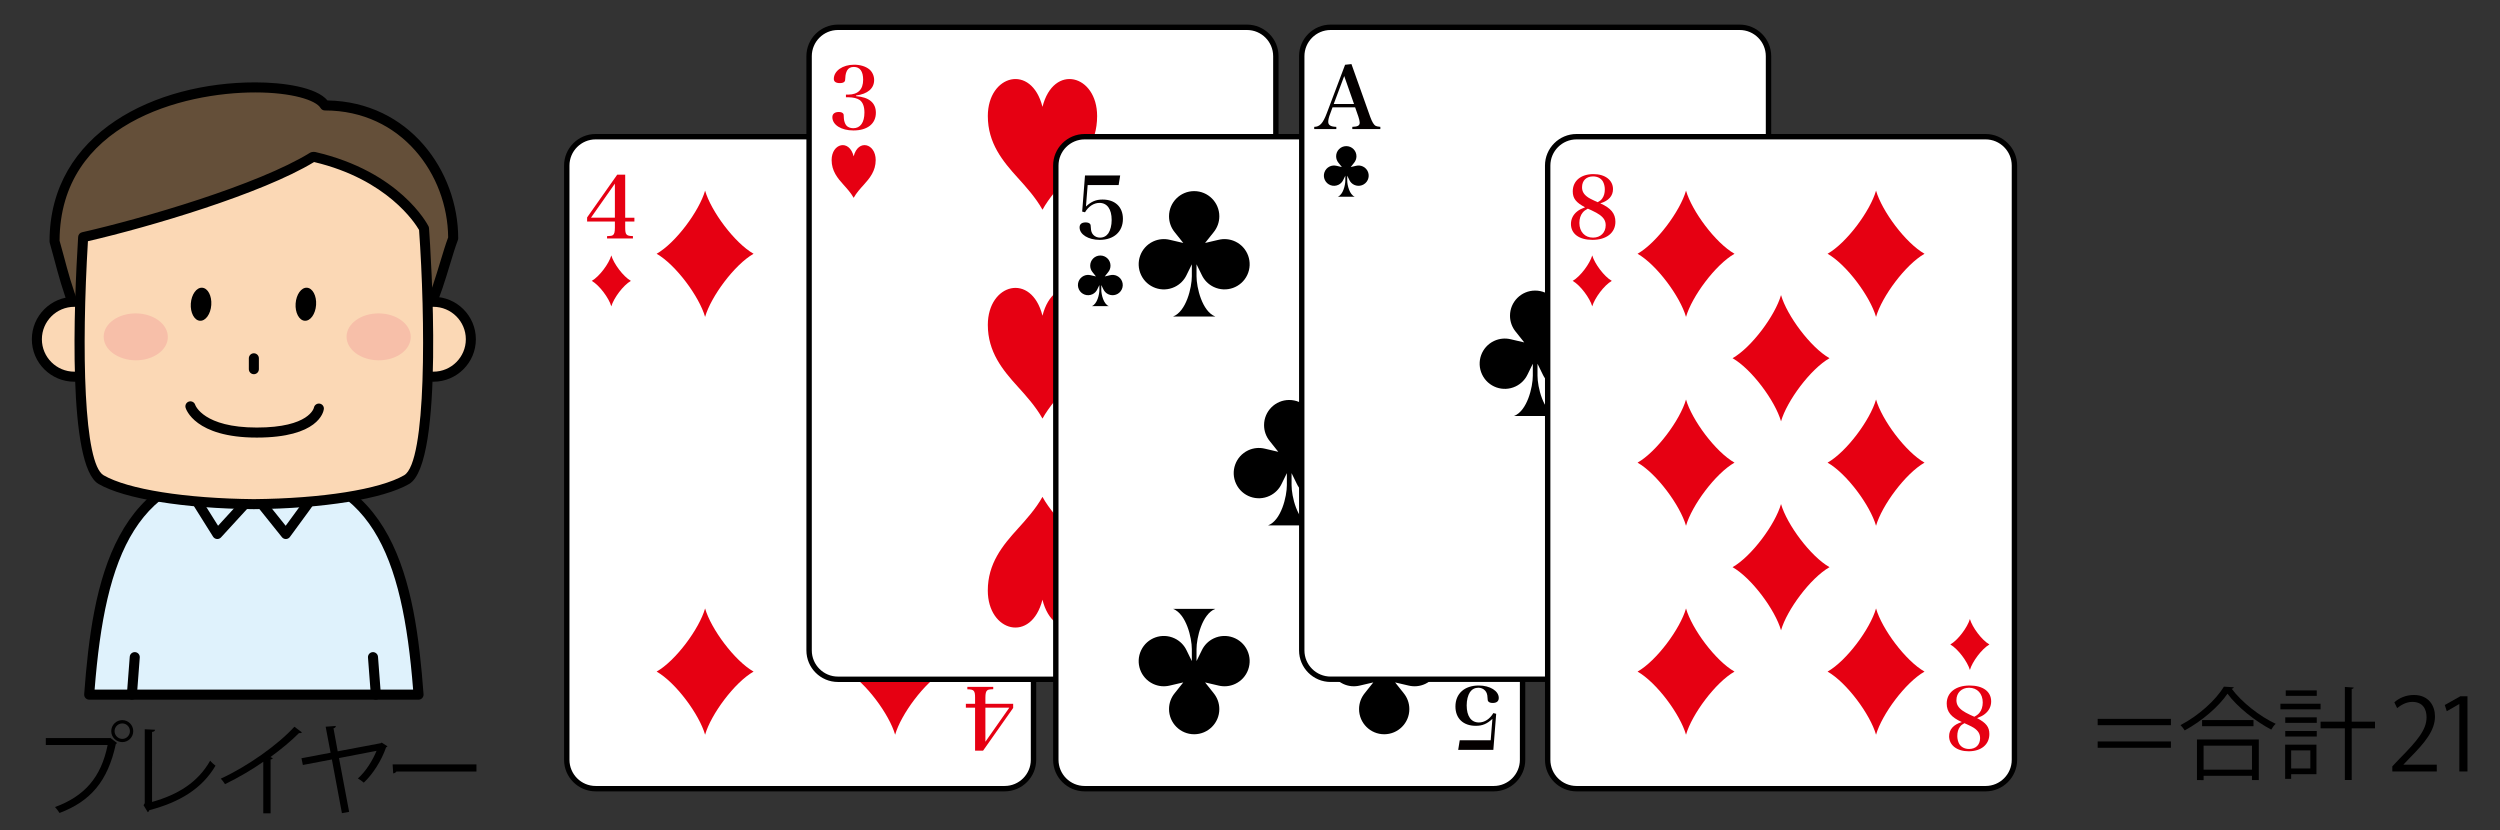
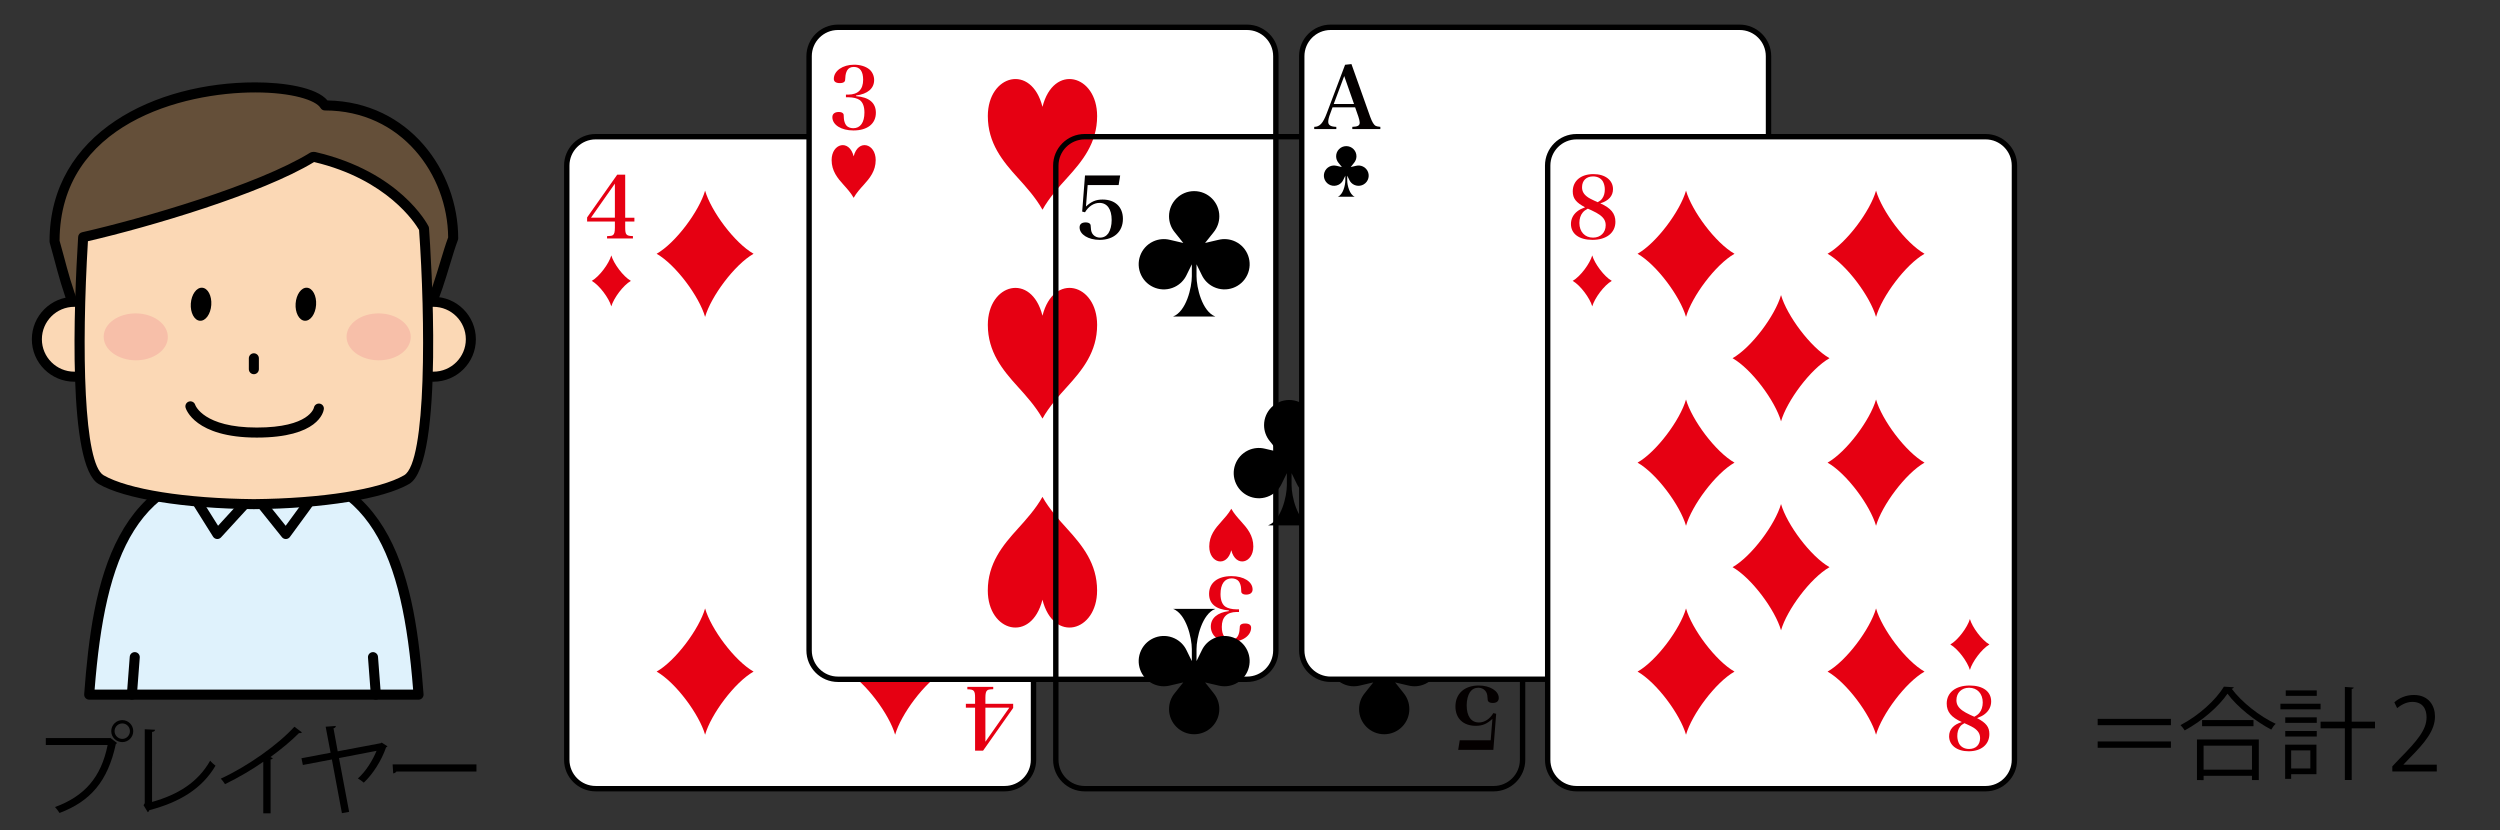
<svg xmlns="http://www.w3.org/2000/svg" version="1.1" id="レイヤー_1" x="0px" y="0px" width="298.667px" height="99.215px" viewBox="0 0 298.667 99.215" enable-background="new 0 0 298.667 99.215" xml:space="preserve">
  <rect x="0" y="0" width="298.667" height="99.215" fill="#333333" stroke="none" />
  <g>
    <g>
      <g>
        <path fill="#DFF2FC" d="M10.655,82.987h39.348c-1.124-15.076-4.239-27.213-19.673-27.213S11.779,67.911,10.655,82.987z" />
        <path d="M50.002,83.587H10.655c-0.167,0-0.325-0.07-0.439-0.191c-0.113-0.123-0.171-0.287-0.159-0.453     c1.002-13.436,3.477-27.768,20.273-27.768c16.795,0,19.27,14.332,20.271,27.768c0.012,0.166-0.046,0.33-0.159,0.453     C50.328,83.517,50.169,83.587,50.002,83.587z M11.303,82.386h38.051c-1.273-16.078-4.981-26.012-19.024-26.012     C16.285,56.374,12.577,66.308,11.303,82.386z" />
      </g>
      <g>
        <g>
          <g>
-             <path fill="#DFF2FC" d="M38.557,57.634c-0.402,0.75-4.409,6.164-4.409,6.164l-3.82-4.766l-4.365,4.766L22.1,57.634l8.063-2.549       L38.557,57.634z" />
            <path d="M34.148,64.397c-0.182,0-0.354-0.082-0.468-0.225l-3.382-4.219l-3.894,4.248c-0.126,0.139-0.311,0.212-0.496,0.193       c-0.187-0.018-0.354-0.121-0.454-0.279l-3.863-6.164c-0.099-0.158-0.118-0.352-0.055-0.526       c0.064-0.174,0.205-0.309,0.383-0.364l8.063-2.549c0.113-0.037,0.237-0.036,0.354-0.002l8.396,2.549       c0.172,0.052,0.311,0.178,0.38,0.345c0.069,0.166,0.06,0.354-0.025,0.513c-0.412,0.767-4.043,5.68-4.456,6.237       c-0.111,0.149-0.284,0.239-0.471,0.243C34.156,64.397,34.152,64.397,34.148,64.397z M30.328,58.433c0.007,0,0.014,0,0.02,0       c0.176,0.006,0.34,0.088,0.449,0.225l3.332,4.156c1.229-1.668,2.758-3.768,3.492-4.838l-7.455-2.262l-7.146,2.258l3.032,4.839       l3.833-4.184C30,58.503,30.16,58.433,30.328,58.433z" />
          </g>
        </g>
      </g>
      <g>
        <path d="M15.757,83.587c-0.015,0-0.03-0.001-0.046-0.002c-0.33-0.025-0.577-0.313-0.553-0.644L15.5,78.46     c0.024-0.329,0.314-0.578,0.644-0.552c0.33,0.024,0.578,0.312,0.553,0.644l-0.341,4.48     C16.332,83.347,16.068,83.587,15.757,83.587z" />
        <path d="M44.9,83.587c-0.311,0-0.574-0.24-0.598-0.555l-0.34-4.48c-0.025-0.332,0.223-0.619,0.553-0.644     c0.322-0.024,0.618,0.223,0.644,0.552l0.34,4.481c0.024,0.331-0.223,0.618-0.553,0.644C44.93,83.586,44.915,83.587,44.9,83.587z" />
      </g>
      <g>
        <path fill="#644F39" d="M6.516,28.841c1.967,6.685,3.795,20.87,23.812,20.87c20.016,0,21.447-15.018,23.812-21.24     c0-7.629-5.536-15.874-15.328-15.874C36.328,8.375,6.516,8.729,6.516,28.841z" />
        <path d="M30.328,50.311c-18.706,0-21.932-12.131-23.859-19.379c-0.184-0.689-0.355-1.335-0.527-1.922     c-0.017-0.056-0.024-0.112-0.024-0.169c0-13.054,12.739-19,24.576-19c3.374,0,7.304,0.574,8.628,2.158     c9.783,0.172,15.618,8.458,15.618,16.472c0,0.072-0.013,0.145-0.039,0.213c-0.311,0.817-0.615,1.823-0.938,2.89     C51.644,38.581,48.098,50.311,30.328,50.311z M7.116,28.755c0.168,0.574,0.335,1.201,0.513,1.868     c1.838,6.915,4.916,18.487,22.699,18.487c16.88,0,20.133-10.763,22.286-17.885c0.315-1.042,0.614-2.028,0.925-2.863     c-0.053-7.474-5.554-15.166-14.728-15.166c-0.213,0-0.409-0.111-0.518-0.296c-0.543-0.923-3.397-1.858-7.801-1.858     C21.828,11.042,7.175,14.774,7.116,28.755z" />
      </g>
      <g>
        <g>
          <path fill="#FBD8B5" d="M13.355,40.531c0,2.473-2.004,4.472-4.476,4.472c-2.47,0-4.475-1.999-4.475-4.472      s2.005-4.477,4.475-4.477C11.351,36.055,13.355,38.059,13.355,40.531z" />
          <path d="M8.879,45.604c-2.798,0-5.075-2.275-5.075-5.072c0-2.8,2.277-5.076,5.075-5.076c2.799,0,5.075,2.276,5.075,5.076      C13.955,43.328,11.678,45.604,8.879,45.604z M8.879,36.654c-2.136,0-3.875,1.739-3.875,3.877c0,2.135,1.739,3.872,3.875,3.872      c2.137,0,3.876-1.737,3.876-3.872C12.755,38.394,11.016,36.654,8.879,36.654z" />
        </g>
        <g>
          <path fill="#FBD8B5" d="M56.251,40.531c0,2.473-2.003,4.472-4.477,4.472c-2.47,0-4.476-1.999-4.476-4.472      s2.006-4.477,4.476-4.477C54.249,36.055,56.251,38.059,56.251,40.531z" />
          <path d="M51.775,45.604c-2.799,0-5.075-2.275-5.075-5.072c0-2.8,2.276-5.076,5.075-5.076s5.076,2.276,5.076,5.076      C56.851,43.328,54.574,45.604,51.775,45.604z M51.775,36.654c-2.137,0-3.875,1.739-3.875,3.877c0,2.135,1.738,3.872,3.875,3.872      s3.877-1.737,3.877-3.872C55.652,38.394,53.912,36.654,51.775,36.654z" />
        </g>
      </g>
      <g>
        <g>
          <path fill="#FBD8B5" d="M50.654,27.299c0,0-3.173-6.251-13.132-8.558l-0.17,0.018c-5.985,3.697-19.452,7.769-27.418,9.574      c-0.313,5.035-1.454,26.888,2.146,28.968c3.007,1.737,9.997,2.853,18.247,2.93c8.25-0.077,15.24-1.192,18.248-2.93      C52.648,54.948,50.654,27.299,50.654,27.299z" />
          <path d="M30.328,60.83c-0.002,0-0.004,0-0.006,0c-8.359-0.078-15.464-1.231-18.542-3.01c-3.728-2.153-2.951-21.365-2.444-29.524      c0.017-0.267,0.206-0.49,0.467-0.549c7.242-1.641,21.04-5.672,27.234-9.498c0.077-0.048,0.164-0.077,0.254-0.087l0.17-0.018      c0.066-0.007,0.132-0.002,0.197,0.013c10.115,2.342,13.396,8.604,13.531,8.869c0.036,0.071,0.058,0.149,0.063,0.229      c0.206,2.869,1.897,28.096-2.377,30.565c-3.077,1.778-10.183,2.932-18.542,3.01C30.332,60.83,30.33,60.83,30.328,60.83z       M10.505,28.817C9.723,41.822,9.999,55.405,12.38,56.781c2.908,1.681,9.785,2.771,17.947,2.85      c8.162-0.078,15.039-1.169,17.947-2.85c2.719-1.57,2.543-18.751,1.79-29.308c-0.452-0.783-3.78-6.041-12.542-8.115      C31.265,23.157,17.873,27.112,10.505,28.817z" />
        </g>
      </g>
      <path d="M30.676,52.277c-7.4,0-8.463-3.422-8.505-3.567c-0.091-0.319,0.094-0.65,0.412-0.742c0.319-0.086,0.646,0.091,0.739,0.403    c0.024,0.068,1.006,2.706,7.354,2.706c6.296,0,6.821-2.349,6.825-2.373c0.063-0.319,0.363-0.533,0.688-0.486    c0.319,0.052,0.542,0.34,0.499,0.662C38.643,49.228,38.024,52.277,30.676,52.277z" />
      <g>
        <path d="M25.241,36.431c-0.074,1.09-0.682,1.938-1.358,1.89c-0.672-0.047-1.161-0.966-1.088-2.058     c0.077-1.088,0.686-1.937,1.359-1.89C24.831,34.42,25.319,35.344,25.241,36.431z" />
        <path d="M37.762,36.431c-0.073,1.09-0.685,1.938-1.357,1.89c-0.672-0.047-1.164-0.966-1.088-2.058     c0.075-1.088,0.683-1.937,1.357-1.89C37.352,34.42,37.839,35.344,37.762,36.431z" />
      </g>
      <path fill="#F7BFA9" d="M20.051,40.274c-0.006,1.549-1.735,2.789-3.854,2.772c-2.116-0.019-3.821-1.289-3.812-2.829    c0.012-1.555,1.737-2.791,3.855-2.777C18.363,37.455,20.067,38.723,20.051,40.274z" />
      <path fill="#F7BFA9" d="M49.069,40.274c-0.009,1.549-1.74,2.789-3.854,2.772c-2.117-0.019-3.822-1.289-3.812-2.829    c0.012-1.555,1.737-2.791,3.854-2.777C47.378,37.455,49.083,38.723,49.069,40.274z" />
      <path d="M30.328,44.705c-0.331,0-0.6-0.269-0.6-0.6v-1.3c0-0.33,0.269-0.6,0.6-0.6s0.6,0.27,0.6,0.6v1.3    C30.927,44.437,30.659,44.705,30.328,44.705z" />
    </g>
    <g>
      <g>
        <path fill="#FFFFFF" d="M67.709,19.779c0-1.904,1.544-3.448,3.447-3.448h48.866c1.904,0,3.447,1.544,3.447,3.448v70.991     c0,1.904-1.543,3.449-3.447,3.449H71.157c-1.903,0-3.447-1.545-3.447-3.449V19.779z" />
        <path d="M120.023,94.542H71.157c-2.079,0-3.77-1.692-3.77-3.771V19.779c0-2.079,1.69-3.771,3.77-3.771h48.866     c2.079,0,3.77,1.691,3.77,3.771v70.991C123.792,92.85,122.102,94.542,120.023,94.542z M71.157,16.653     c-1.724,0-3.125,1.402-3.125,3.126v70.991c0,1.725,1.401,3.127,3.125,3.127h48.866c1.724,0,3.125-1.402,3.125-3.127V19.779     c0-1.724-1.401-3.126-3.125-3.126H71.157z" />
      </g>
      <g>
        <path fill="#E60012" d="M74.69,27.197c0,0.853,0.134,0.996,0.925,1.007v0.287h-3.092v-0.277c0.482-0.021,0.596-0.041,0.72-0.144     c0.153-0.112,0.216-0.38,0.216-0.873v-0.729H70.14v-0.492l3.595-5.106h0.955v5.138h1.1v0.461h-1.1V27.197z M73.458,21.938     l-2.856,4.068h2.856V21.938z" />
      </g>
      <g>
        <path fill="#E60012" d="M116.49,83.353c0-0.852-0.134-0.996-0.925-1.006V82.06h3.093v0.277c-0.483,0.02-0.596,0.041-0.72,0.143     c-0.153,0.113-0.216,0.381-0.216,0.873v0.73h3.318v0.493l-3.595,5.104h-0.956v-5.135h-1.1v-0.463h1.1V83.353z M117.722,88.613     l2.855-4.067h-2.855V88.613z" />
      </g>
      <path fill="#E60012" d="M78.446,30.317c2.282-1.301,5.093-5.112,5.79-7.542c0.697,2.43,3.51,6.241,5.791,7.542    c-2.281,1.303-5.094,5.112-5.791,7.543C83.539,35.43,80.728,31.62,78.446,30.317z" />
-       <path fill="#E60012" d="M101.147,30.317c2.282-1.301,5.095-5.112,5.792-7.542c0.695,2.43,3.51,6.241,5.79,7.542    c-2.28,1.303-5.095,5.112-5.79,7.543C106.242,35.43,103.429,31.62,101.147,30.317z" />
+       <path fill="#E60012" d="M101.147,30.317c2.282-1.301,5.095-5.112,5.792-7.542c0.695,2.43,3.51,6.241,5.79,7.542    c-2.28,1.303-5.095,5.112-5.79,7.543C106.242,35.43,103.429,31.62,101.147,30.317" />
      <path fill="#E60012" d="M78.446,80.233c2.282,1.301,5.093,5.111,5.79,7.542c0.697-2.431,3.51-6.241,5.791-7.542    c-2.281-1.303-5.094-5.113-5.791-7.543C83.539,75.12,80.728,78.931,78.446,80.233z" />
      <path fill="#E60012" d="M101.147,80.233c2.282,1.301,5.095,5.111,5.792,7.542c0.695-2.431,3.51-6.241,5.79-7.542    c-2.28-1.303-5.095-5.113-5.79-7.543C106.242,75.12,103.429,78.931,101.147,80.233z" />
      <path fill="#E60012" d="M70.697,33.556c0.92-0.525,2.055-2.062,2.335-3.043c0.281,0.981,1.417,2.518,2.337,3.043    c-0.92,0.525-2.056,2.063-2.337,3.043C72.751,35.618,71.617,34.081,70.697,33.556z" />
      <path fill="#E60012" d="M120.484,76.994c-0.921,0.526-2.055,2.063-2.336,3.044c-0.28-0.981-1.416-2.518-2.336-3.044    c0.92-0.524,2.056-2.063,2.336-3.042C118.429,74.932,119.563,76.47,120.484,76.994z" />
    </g>
    <g>
      <path d="M5.472,88.177h7.627l0.072-0.035l0.815,0.624c-0.036,0.047-0.071,0.082-0.145,0.108c-0.971,4.509-3.058,6.858-6.728,8.25    c-0.132-0.217-0.372-0.527-0.54-0.709c3.49-1.283,5.505-3.513,6.285-7.409H5.472V88.177z M14.61,86.029    c0.72,0,1.308,0.589,1.308,1.321c0,0.718-0.588,1.307-1.308,1.307c-0.731,0-1.319-0.589-1.319-1.307    C13.291,86.595,13.903,86.029,14.61,86.029z M15.522,87.351c0-0.516-0.408-0.926-0.912-0.926c-0.503,0-0.923,0.41-0.923,0.926    c0,0.504,0.42,0.923,0.923,0.923C15.138,88.273,15.522,87.828,15.522,87.351z" />
      <path d="M18.166,95.806c3.046-0.853,5.469-2.314,6.943-4.931c0.156,0.205,0.456,0.457,0.637,0.601    c-1.62,2.757-4.295,4.365-7.904,5.312c-0.023,0.097-0.096,0.205-0.192,0.24l-0.503-0.838l0.144-0.229v-8.839l1.235,0.059    c-0.012,0.132-0.12,0.24-0.359,0.264V95.806z" />
      <path d="M36.07,87.494c-0.048,0.059-0.12,0.094-0.228,0.094c-0.036,0-0.071,0-0.12-0.012c-0.924,0.938-2.254,2.027-3.418,2.868    c0.096,0.035,0.24,0.108,0.287,0.132c-0.023,0.07-0.131,0.144-0.264,0.155v6.439h-0.875v-6.164    c-1.271,0.899-2.927,1.872-4.569,2.675c-0.12-0.19-0.336-0.492-0.504-0.659c3.274-1.512,6.86-4.078,8.791-6.202L36.07,87.494z" />
      <path d="M46.291,89.161c-0.023,0.059-0.096,0.097-0.167,0.12c-0.54,1.57-1.56,3.179-2.663,4.222    c-0.18-0.17-0.504-0.384-0.707-0.504c0.947-0.829,1.774-2.171,2.23-3.299l-4.485,0.864l1.211,6.428l-0.863,0.155l-1.199-6.416    l-3.466,0.659l-0.168-0.803l3.479-0.659l-0.589-3.108l1.212-0.094c0.012,0.132-0.084,0.229-0.275,0.287l0.503,2.745l5.146-0.97    l0.108-0.073L46.291,89.161z" />
      <path d="M46.904,91.32h10.015v0.85H47.36c-0.072,0.12-0.228,0.205-0.384,0.229L46.904,91.32z" />
    </g>
    <g>
      <path d="M250.601,85.88h8.754v0.756h-8.754V85.88z M250.601,89.334v-0.756h8.754v0.756H250.601z" />
      <path d="M266.866,82.104c-0.037,0.105-0.119,0.155-0.252,0.179c1.188,1.608,3.369,3.311,5.254,4.187    c-0.193,0.179-0.396,0.454-0.529,0.694c-1.906-0.996-4.076-2.722-5.229-4.292c-0.996,1.485-3.01,3.249-5.109,4.389    c-0.107-0.179-0.336-0.469-0.504-0.636c2.135-1.104,4.223-2.985,5.182-4.594L266.866,82.104z M262.464,93.195v-4.857h7.389v4.857    h-0.816V92.68h-5.779v0.516H262.464z M263.075,86.023h6.141v0.732h-6.141V86.023z M269.036,89.082h-5.779v2.868h5.779V89.082z" />
      <path d="M277.231,84.069v0.671h-4.797v-0.671H277.231z M276.739,88.962v3.527h-3.021v0.563h-0.719v-4.09H276.739z M273.011,86.36    v-0.659h3.766v0.659H273.011z M273.011,87.992V87.33h3.766v0.662H273.011z M276.776,82.476v0.659h-3.705v-0.659H276.776z     M276.009,89.647h-2.291v2.156h2.291V89.647z M283.733,86.217v0.791h-2.783v6.176h-0.816v-6.176h-2.902v-0.791h2.902v-4.151    l1.057,0.073c-0.012,0.085-0.072,0.144-0.24,0.167v3.911H283.733z" />
      <path d="M291.116,92.164h-5.313v-0.612l0.875-0.923c2.135-2.159,3.215-3.466,3.215-4.928c0-0.961-0.42-1.849-1.715-1.849    c-0.721,0-1.367,0.396-1.801,0.744l-0.334-0.694c0.551-0.492,1.367-0.876,2.326-0.876c1.811,0,2.531,1.318,2.531,2.555    c0,1.69-1.188,3.129-3.047,5.001l-0.709,0.744v0.023h3.971V92.164z" />
-       <path d="M293.808,92.164v-8.048h-0.023l-1.477,0.853l-0.24-0.744l1.859-1.043h0.854v8.982H293.808z" />
    </g>
    <g>
      <g>
        <path fill="#FFFFFF" d="M96.661,6.71c0-1.902,1.544-3.448,3.446-3.448h48.867c1.904,0,3.448,1.546,3.448,3.448v70.993     c0,1.904-1.544,3.448-3.448,3.448h-48.867c-1.902,0-3.446-1.544-3.446-3.448V6.71z" />
        <path d="M148.974,81.474h-48.867c-2.078,0-3.769-1.691-3.769-3.771V6.71c0-2.079,1.69-3.771,3.769-3.771h48.867     c2.08,0,3.771,1.691,3.771,3.771v70.993C152.745,79.782,151.054,81.474,148.974,81.474z M100.107,3.584     c-1.723,0-3.124,1.403-3.124,3.126v70.993c0,1.724,1.401,3.126,3.124,3.126h48.867c1.724,0,3.126-1.402,3.126-3.126V6.71     c0-1.723-1.402-3.126-3.126-3.126H100.107z" />
      </g>
      <g>
        <path fill="#E60012" d="M102.275,11.488c1.561,0.124,2.363,0.802,2.363,1.983c0,1.314-1.018,2.115-2.683,2.115     c-1.457,0-2.516-0.666-2.516-1.592c0-0.39,0.287-0.616,0.771-0.616c0.247,0,0.441,0.072,0.523,0.195     c0.062,0.082,0.062,0.103,0.082,0.575c0.011,0.288,0.134,0.637,0.277,0.822c0.164,0.216,0.493,0.349,0.843,0.349     c0.853,0,1.335-0.688,1.335-1.879c0-0.709-0.194-1.223-0.565-1.49c-0.267-0.194-0.78-0.329-1.335-0.329h-0.309v-0.318h0.289     c1.16-0.01,1.767-0.615,1.767-1.776c0-0.996-0.38-1.531-1.11-1.531c-0.38,0-0.656,0.144-0.811,0.433     c-0.124,0.226-0.196,0.522-0.206,0.832c-0.011,0.338-0.031,0.41-0.123,0.513c-0.103,0.103-0.287,0.154-0.534,0.154     c-0.473,0-0.719-0.175-0.719-0.503c0-0.955,1.058-1.695,2.424-1.695c0.729,0,1.396,0.205,1.829,0.564     c0.349,0.299,0.564,0.771,0.564,1.264c0,1.007-0.78,1.675-2.157,1.849V11.488z" />
      </g>
      <g>
        <path fill="#E60012" d="M146.806,72.925c-1.562-0.123-2.362-0.8-2.362-1.98c0-1.315,1.017-2.117,2.682-2.117     c1.458,0,2.517,0.668,2.517,1.593c0,0.39-0.288,0.615-0.771,0.615c-0.247,0-0.442-0.07-0.524-0.193     c-0.062-0.085-0.062-0.105-0.082-0.577c-0.01-0.287-0.135-0.636-0.278-0.821c-0.164-0.215-0.492-0.35-0.841-0.35     c-0.854,0-1.336,0.688-1.336,1.88c0,0.709,0.195,1.222,0.564,1.488c0.268,0.196,0.78,0.331,1.336,0.331h0.309v0.316h-0.288     c-1.16,0.012-1.767,0.618-1.767,1.778c0,0.996,0.38,1.529,1.108,1.529c0.381,0,0.658-0.144,0.812-0.431     c0.123-0.226,0.196-0.524,0.207-0.832c0.01-0.34,0.03-0.41,0.123-0.513c0.103-0.103,0.287-0.155,0.534-0.155     c0.472,0,0.718,0.176,0.718,0.504c0,0.955-1.058,1.693-2.423,1.693c-0.729,0-1.397-0.205-1.829-0.563     c-0.349-0.299-0.564-0.771-0.564-1.266c0-1.005,0.779-1.673,2.156-1.849V72.925z" />
      </g>
      <path fill="#E60012" d="M124.542,12.765c-1.326-5.235-6.529-3.841-6.529,1.098c0,3.23,1.755,5.372,3.597,7.399    c0.923,1.016,2.146,2.372,2.933,3.794c0.784-1.422,2.009-2.778,2.932-3.794c1.843-2.027,3.595-4.169,3.595-7.399    C131.068,8.924,125.867,7.529,124.542,12.765z" />
      <path fill="#E60012" d="M124.542,37.717c-1.326-5.235-6.529-3.842-6.529,1.097c0,3.23,1.755,5.373,3.597,7.4    c0.923,1.016,2.146,2.373,2.933,3.793c0.784-1.42,2.009-2.777,2.932-3.793c1.843-2.027,3.595-4.17,3.595-7.4    C131.068,33.875,125.867,32.481,124.542,37.717z" />
      <path fill="#E60012" d="M124.538,71.647c-1.326,5.238-6.529,3.844-6.529-1.096c0-3.23,1.754-5.372,3.597-7.399    c0.922-1.016,2.146-2.372,2.933-3.794c0.784,1.422,2.01,2.778,2.932,3.794c1.843,2.027,3.595,4.169,3.595,7.399    C131.064,75.491,125.863,76.886,124.538,71.647z" />
      <path fill="#E60012" d="M101.984,18.678c-0.535-2.112-2.633-1.55-2.633,0.443c0,1.303,0.706,2.167,1.45,2.984    c0.372,0.409,0.865,0.957,1.183,1.529c0.316-0.572,0.81-1.12,1.182-1.529c0.744-0.817,1.45-1.682,1.45-2.984    C104.616,17.128,102.518,16.565,101.984,18.678z" />
      <path fill="#E60012" d="M147.098,65.736c0.534,2.11,2.632,1.55,2.632-0.444c0-1.302-0.706-2.166-1.45-2.983    c-0.372-0.41-0.865-0.957-1.182-1.529c-0.316,0.572-0.812,1.119-1.183,1.529c-0.744,0.817-1.45,1.682-1.45,2.983    C144.465,67.286,146.563,67.847,147.098,65.736z" />
    </g>
    <g>
      <g>
-         <path fill="#FFFFFF" d="M126.134,19.779c0-1.904,1.544-3.448,3.447-3.448h48.867c1.904,0,3.448,1.544,3.448,3.448v70.993     c0,1.904-1.544,3.448-3.448,3.448h-48.867c-1.903,0-3.447-1.544-3.447-3.448V19.779z" />
        <path d="M178.449,94.543h-48.867c-2.079,0-3.77-1.692-3.77-3.771V19.779c0-2.079,1.69-3.771,3.77-3.771h48.867     c2.079,0,3.771,1.691,3.771,3.771v70.993C182.219,92.851,180.528,94.543,178.449,94.543z M129.582,16.653     c-1.724,0-3.125,1.402-3.125,3.126v70.993c0,1.725,1.401,3.126,3.125,3.126h48.867c1.723,0,3.126-1.401,3.126-3.126V19.779     c0-1.724-1.403-3.126-3.126-3.126H129.582z" />
      </g>
-       <path d="M133.44,32.959c-0.263-0.125-0.548-0.146-0.809-0.082h-0.002c-0.003,0.001-0.007,0.001-0.009,0.001l-0.639,0.149    l0.409-0.513c0.001-0.002,0.003-0.004,0.006-0.007h0.001c0.169-0.21,0.271-0.477,0.271-0.767c0-0.671-0.543-1.214-1.213-1.214    c-0.671,0-1.213,0.543-1.213,1.214c0,0.29,0.101,0.557,0.272,0.767l0,0c0.001,0.003,0.003,0.005,0.006,0.007l0.407,0.513    l-0.638-0.149c-0.003,0-0.007,0-0.009-0.001h-0.001c-0.261-0.064-0.547-0.043-0.809,0.082c-0.606,0.286-0.864,1.011-0.577,1.615    c0.287,0.606,1.011,0.864,1.617,0.577c0.262-0.124,0.46-0.331,0.574-0.575l0,0c0.001-0.003,0.003-0.006,0.004-0.009l0.252-0.511    v0.576c0,0.545-0.268,1.697-0.905,1.944h2.036c-0.637-0.247-0.905-1.399-0.905-1.944v-0.576l0.251,0.511    c0.001,0.003,0.004,0.006,0.004,0.009h0.001c0.115,0.244,0.312,0.451,0.573,0.575c0.607,0.287,1.332,0.029,1.617-0.577    C134.303,33.97,134.045,33.245,133.44,32.959z" />
      <path d="M158.928,53.805c-0.65-0.308-1.356-0.36-2.004-0.202h-0.003c-0.007,0.003-0.017,0.003-0.023,0.005l-1.579,0.37l1.011-1.27    c0.005-0.008,0.01-0.013,0.015-0.02h0.001c0.422-0.519,0.676-1.179,0.676-1.897c0-1.66-1.346-3.007-3.006-3.007    s-3.003,1.347-3.003,3.007c0,0.719,0.251,1.379,0.674,1.897h0.002c0.002,0.007,0.008,0.012,0.014,0.02l1.011,1.27l-1.58-0.37    c-0.008-0.002-0.018-0.002-0.022-0.005h-0.003c-0.646-0.158-1.352-0.105-2.004,0.202c-1.5,0.711-2.139,2.503-1.428,4.003    c0.71,1.5,2.503,2.14,4.003,1.428c0.651-0.307,1.14-0.82,1.427-1.424l0,0c0.002-0.008,0.005-0.015,0.01-0.021l0.62-1.267v1.428    c0,1.349-0.662,4.201-2.24,4.813h5.044c-1.579-0.612-2.242-3.465-2.242-4.813v-1.428l0.62,1.267    c0.004,0.006,0.007,0.013,0.01,0.021h0.001c0.286,0.604,0.773,1.117,1.423,1.424c1.502,0.712,3.296,0.072,4.005-1.428    C161.066,56.308,160.427,54.516,158.928,53.805z" />
      <path d="M147.574,28.853c-0.649-0.307-1.356-0.36-2.003-0.202h-0.002c-0.008,0.003-0.017,0.003-0.023,0.005l-1.579,0.369    l1.011-1.269c0.004-0.008,0.009-0.013,0.013-0.019l0.003-0.001c0.421-0.519,0.675-1.179,0.675-1.897    c0-1.66-1.346-3.007-3.005-3.007c-1.66,0-3.004,1.347-3.004,3.007c0,0.719,0.251,1.379,0.674,1.897l0.002,0.001    c0.003,0.006,0.009,0.011,0.015,0.019l1.011,1.269l-1.581-0.369c-0.008-0.002-0.017-0.002-0.022-0.005h-0.003    c-0.646-0.158-1.353-0.104-2.003,0.202c-1.501,0.711-2.14,2.503-1.428,4.004c0.71,1.499,2.503,2.139,4.003,1.427    c0.65-0.308,1.139-0.82,1.426-1.423l0,0c0.001-0.009,0.006-0.016,0.01-0.021l0.621-1.266V33c0,1.349-0.662,4.202-2.241,4.813    h5.045c-1.579-0.611-2.244-3.465-2.244-4.813v-1.427l0.621,1.266c0.003,0.006,0.008,0.013,0.01,0.021h0.001    c0.285,0.603,0.773,1.115,1.424,1.423c1.501,0.712,3.294,0.072,4.005-1.427C149.712,31.355,149.075,29.563,147.574,28.853z" />
      <path d="M160.456,28.853c0.649-0.307,1.356-0.36,2.003-0.202h0.003c0.007,0.003,0.017,0.003,0.023,0.005l1.579,0.369l-1.011-1.269    c-0.005-0.008-0.009-0.013-0.015-0.019l-0.002-0.001c-0.42-0.519-0.674-1.179-0.674-1.897c0-1.66,1.345-3.007,3.005-3.007    c1.659,0,3.003,1.347,3.003,3.007c0,0.719-0.251,1.379-0.674,1.897l-0.002,0.001c-0.003,0.006-0.009,0.011-0.015,0.019    l-1.01,1.269l1.581-0.369c0.008-0.002,0.017-0.002,0.021-0.005h0.004c0.646-0.158,1.352-0.104,2.002,0.202    c1.5,0.711,2.141,2.503,1.429,4.004c-0.71,1.499-2.503,2.139-4.003,1.427c-0.651-0.308-1.14-0.82-1.426-1.423l0,0    c-0.002-0.009-0.006-0.016-0.011-0.021l-0.621-1.266V33c0,1.349,0.663,4.202,2.241,4.813h-5.045    c1.579-0.611,2.244-3.465,2.244-4.813v-1.427l-0.621,1.266c-0.003,0.006-0.007,0.013-0.01,0.021h-0.002    c-0.284,0.603-0.772,1.115-1.422,1.423c-1.502,0.712-3.295,0.072-4.005-1.427C158.317,31.355,158.956,29.563,160.456,28.853z" />
      <path d="M147.574,81.699c-0.649,0.308-1.356,0.36-2.003,0.202h-0.002c-0.008-0.003-0.017-0.003-0.023-0.006l-1.579-0.369    l1.011,1.269c0.004,0.009,0.009,0.012,0.013,0.021h0.003c0.421,0.519,0.675,1.178,0.675,1.898c0,1.658-1.346,3.006-3.005,3.006    c-1.66,0-3.004-1.348-3.004-3.006c0-0.721,0.251-1.38,0.674-1.898h0.002c0.003-0.009,0.009-0.012,0.015-0.021l1.011-1.269    l-1.581,0.369c-0.008,0.003-0.017,0.003-0.022,0.006h-0.003c-0.646,0.158-1.353,0.105-2.003-0.202    c-1.501-0.712-2.14-2.505-1.428-4.005c0.71-1.5,2.503-2.139,4.003-1.427c0.65,0.308,1.139,0.82,1.426,1.424l0,0    c0.001,0.009,0.006,0.015,0.01,0.021l0.621,1.266v-1.427c0-1.348-0.662-4.201-2.241-4.813h5.045    c-1.579,0.612-2.244,3.466-2.244,4.813v1.427l0.621-1.266c0.003-0.006,0.008-0.012,0.01-0.021h0.001    c0.285-0.604,0.773-1.116,1.424-1.424c1.501-0.712,3.294-0.073,4.005,1.427C149.712,79.194,149.075,80.987,147.574,81.699z" />
      <path d="M160.456,81.699c0.649,0.308,1.356,0.36,2.003,0.202h0.003c0.007-0.003,0.017-0.003,0.023-0.006l1.579-0.369l-1.011,1.269    c-0.005,0.009-0.009,0.012-0.015,0.021h-0.002c-0.42,0.519-0.674,1.178-0.674,1.898c0,1.658,1.345,3.006,3.005,3.006    c1.659,0,3.003-1.348,3.003-3.006c0-0.721-0.251-1.38-0.674-1.898h-0.002c-0.003-0.009-0.009-0.012-0.015-0.021l-1.01-1.269    l1.581,0.369c0.008,0.003,0.017,0.003,0.021,0.006h0.004c0.646,0.158,1.352,0.105,2.002-0.202c1.5-0.712,2.141-2.505,1.429-4.005    c-0.71-1.5-2.503-2.139-4.003-1.427c-0.651,0.308-1.14,0.82-1.426,1.424l0,0c-0.002,0.009-0.006,0.015-0.011,0.021l-0.621,1.266    v-1.427c0-1.348,0.663-4.201,2.241-4.813h-5.045c1.579,0.612,2.244,3.466,2.244,4.813v1.427l-0.621-1.266    c-0.003-0.006-0.007-0.012-0.01-0.021h-0.002c-0.284-0.604-0.772-1.116-1.422-1.424c-1.502-0.712-3.295-0.073-4.005,1.427    C158.317,79.194,158.956,80.987,160.456,81.699z" />
      <g>
        <path fill="#040000" d="M129.735,24.671c0.637-0.597,1.201-0.832,1.982-0.832c1.5,0,2.435,0.883,2.435,2.311     c0,1.53-1.078,2.507-2.783,2.507c-1.347,0-2.394-0.647-2.394-1.489c0-0.392,0.256-0.597,0.729-0.597     c0.235,0,0.42,0.062,0.513,0.175c0.072,0.082,0.093,0.164,0.103,0.463c0.011,0.379,0.104,0.646,0.288,0.842     c0.195,0.216,0.493,0.339,0.802,0.339c0.421,0,0.771-0.185,1.006-0.524c0.246-0.38,0.391-0.944,0.391-1.582     c0-1.294-0.534-2.044-1.458-2.044c-0.679,0-1.315,0.422-1.727,1.12l-0.339-0.082l0.339-4.314h4.202l-0.185,1.15h-3.699     L129.735,24.671z" />
      </g>
      <path d="M174.59,77.592c0.264,0.126,0.548,0.146,0.81,0.082l0,0c0.003,0,0.008,0,0.011,0l0.637-0.149l-0.408,0.513    c-0.002,0-0.003,0.003-0.005,0.006h-0.001c-0.17,0.211-0.272,0.478-0.272,0.768c0,0.671,0.543,1.213,1.213,1.213    c0.671,0,1.214-0.542,1.214-1.213c0-0.29-0.103-0.557-0.272-0.768h-0.001c-0.002-0.003-0.003-0.006-0.006-0.006l-0.407-0.513    l0.637,0.149c0.003,0,0.008,0,0.011,0l0,0c0.261,0.064,0.545,0.044,0.809-0.082c0.606-0.287,0.864-1.011,0.577-1.614    c-0.287-0.606-1.011-0.864-1.617-0.577c-0.263,0.123-0.46,0.331-0.576,0.574l0,0c0,0.003-0.001,0.006-0.003,0.009l-0.252,0.513    v-0.577c0-0.545,0.269-1.696,0.905-1.945h-2.037c0.639,0.249,0.906,1.4,0.906,1.945v0.577l-0.25-0.513    c-0.002-0.003-0.003-0.006-0.003-0.009h-0.002c-0.115-0.243-0.312-0.451-0.575-0.574c-0.605-0.287-1.33-0.029-1.617,0.577    C173.727,76.581,173.984,77.305,174.59,77.592z" />
      <g>
        <path fill="#040000" d="M178.293,85.88c-0.638,0.598-1.201,0.832-1.983,0.832c-1.499,0-2.434-0.882-2.434-2.309     c0-1.532,1.078-2.508,2.783-2.508c1.347,0,2.394,0.647,2.394,1.488c0,0.393-0.256,0.598-0.729,0.598     c-0.235,0-0.42-0.062-0.514-0.176c-0.072-0.082-0.093-0.164-0.103-0.463c-0.011-0.378-0.103-0.645-0.287-0.841     c-0.195-0.217-0.492-0.34-0.802-0.34c-0.422,0-0.771,0.185-1.006,0.524c-0.246,0.381-0.392,0.946-0.392,1.582     c0,1.295,0.535,2.045,1.459,2.045c0.679,0,1.315-0.422,1.726-1.122l0.339,0.085l-0.339,4.313h-4.201l0.185-1.148h3.699     L178.293,85.88z" />
      </g>
    </g>
    <g>
      <g>
        <path fill="#FFFFFF" d="M155.515,6.71c0-1.904,1.545-3.448,3.449-3.448h48.865c1.904,0,3.448,1.544,3.448,3.448v70.992     c0,1.904-1.544,3.447-3.448,3.447h-48.865c-1.904,0-3.449-1.543-3.449-3.447V6.71z" />
        <path d="M207.83,81.472h-48.865c-2.08,0-3.771-1.691-3.771-3.77V6.71c0-2.079,1.691-3.771,3.771-3.771h48.865     c2.079,0,3.771,1.691,3.771,3.771v70.992C211.6,79.78,209.909,81.472,207.83,81.472z M158.964,3.584     c-1.724,0-3.127,1.403-3.127,3.126v70.992c0,1.724,1.403,3.125,3.127,3.125h48.865c1.724,0,3.126-1.401,3.126-3.125V6.71     c0-1.723-1.402-3.126-3.126-3.126H158.964z" />
      </g>
      <path d="M162.821,19.89c-0.263-0.125-0.546-0.146-0.809-0.082h-0.001c-0.004,0.001-0.006,0.001-0.01,0.001l-0.637,0.149    l0.408-0.513c0.002-0.002,0.004-0.004,0.005-0.007h0.001c0.17-0.21,0.273-0.477,0.273-0.767c0-0.671-0.544-1.214-1.215-1.214    c-0.67,0-1.213,0.543-1.213,1.214c0,0.29,0.102,0.557,0.272,0.767h0.001c0,0.003,0.004,0.005,0.006,0.007l0.408,0.513    l-0.639-0.149c-0.004,0-0.006,0-0.01-0.001l0,0c-0.262-0.064-0.546-0.043-0.81,0.082c-0.604,0.286-0.862,1.011-0.575,1.615    c0.287,0.605,1.01,0.864,1.615,0.577c0.264-0.124,0.46-0.331,0.576-0.575l0,0c0.001-0.003,0.002-0.006,0.004-0.009l0.25-0.511    v0.576c0,0.545-0.266,1.697-0.904,1.944h2.037c-0.637-0.247-0.906-1.399-0.906-1.944v-0.576l0.252,0.511    c0,0.003,0.002,0.006,0.002,0.009h0.002c0.115,0.244,0.313,0.451,0.574,0.575c0.606,0.287,1.332,0.028,1.617-0.577    C163.685,20.9,163.427,20.176,162.821,19.89z" />
-       <path d="M188.309,40.735c-0.65-0.308-1.356-0.361-2.004-0.202h-0.001c-0.008,0.003-0.018,0.003-0.023,0.005l-1.581,0.369    l1.013-1.269c0.004-0.008,0.008-0.013,0.013-0.02h0.001c0.422-0.519,0.676-1.179,0.676-1.897c0-1.66-1.346-3.007-3.004-3.007    c-1.662,0-3.005,1.347-3.005,3.007c0,0.719,0.252,1.379,0.674,1.897h0.001c0.004,0.007,0.011,0.012,0.016,0.02l1.01,1.269    l-1.58-0.369c-0.008-0.002-0.016-0.002-0.021-0.005h-0.004c-0.646-0.159-1.352-0.105-2.004,0.202    c-1.5,0.711-2.139,2.502-1.426,4.002c0.709,1.5,2.502,2.141,4.002,1.429c0.65-0.307,1.139-0.82,1.426-1.423l0,0    c0.002-0.009,0.006-0.016,0.011-0.021l0.621-1.268v1.429c0,1.349-0.663,4.202-2.243,4.813h5.045    c-1.578-0.611-2.242-3.465-2.242-4.813v-1.429l0.621,1.268c0.003,0.006,0.008,0.013,0.009,0.021h0.001    c0.285,0.603,0.773,1.116,1.423,1.423c1.503,0.712,3.294,0.071,4.007-1.429C190.447,43.237,189.809,41.446,188.309,40.735z" />
      <g>
        <path fill="#040000" d="M158.907,13.604c-0.153,0.391-0.228,0.709-0.228,0.945c0,0.401,0.289,0.586,0.967,0.606v0.268h-2.641     v-0.268c0.668-0.011,1.039-0.411,1.5-1.623l2.188-5.794l0.761-0.082l2.238,6.297c0.236,0.638,0.432,0.966,0.668,1.089     c0.112,0.052,0.205,0.072,0.545,0.113v0.268h-3.35v-0.268c0.648-0.021,0.884-0.154,0.884-0.493c0-0.011,0-0.021,0-0.031     c-0.011-0.164-0.062-0.421-0.153-0.678l-0.392-1.13h-2.701L158.907,13.604z M160.589,9.085l-1.252,3.338h2.424L160.589,9.085z" />
      </g>
      <path d="M203.971,64.524c0.263,0.123,0.548,0.146,0.81,0.082l0,0c0.004-0.004,0.008-0.004,0.01-0.004l0.639-0.148l-0.409,0.512    c-0.001,0.004-0.003,0.006-0.006,0.006v0.004c-0.17,0.207-0.272,0.475-0.272,0.764c0,0.672,0.543,1.213,1.213,1.213    c0.671,0,1.213-0.541,1.213-1.213c0-0.289-0.102-0.557-0.272-0.764v-0.004c-0.001,0-0.003-0.002-0.006-0.006l-0.407-0.512    l0.637,0.148c0.005,0,0.008,0,0.01,0.004h0.001c0.261,0.064,0.546,0.041,0.809-0.082c0.606-0.287,0.864-1.012,0.577-1.617    c-0.287-0.607-1.011-0.865-1.617-0.578c-0.262,0.127-0.46,0.332-0.576,0.574l0,0c0,0.006-0.001,0.01-0.002,0.01l-0.252,0.512    v-0.576c0-0.545,0.268-1.697,0.904-1.943h-2.035c0.637,0.246,0.904,1.398,0.904,1.943v0.576l-0.25-0.512    c-0.002,0-0.003-0.004-0.003-0.01h-0.001c-0.116-0.242-0.313-0.447-0.576-0.574c-0.605-0.287-1.33-0.029-1.615,0.578    C203.109,63.513,203.367,64.237,203.971,64.524z" />
      <g>
        <path fill="#040000" d="M207.888,70.808c0.152-0.389,0.226-0.709,0.226-0.943c0-0.4-0.287-0.586-0.967-0.605v-0.268h2.642v0.268     c-0.668,0.008-1.039,0.41-1.5,1.623l-2.189,5.791l-0.76,0.082l-2.238-6.295c-0.237-0.639-0.432-0.967-0.668-1.09     c-0.113-0.051-0.207-0.07-0.545-0.111v-0.268h3.349v0.268c-0.646,0.02-0.884,0.152-0.884,0.492c0,0.008,0,0.02,0,0.029     c0.011,0.166,0.063,0.422,0.154,0.68l0.391,1.131h2.701L207.888,70.808z M206.204,75.329l1.253-3.34h-2.425L206.204,75.329z" />
      </g>
    </g>
    <g>
      <g>
        <path fill="#FFFFFF" d="M184.897,19.779c0-1.904,1.544-3.448,3.448-3.448h48.866c1.904,0,3.447,1.544,3.447,3.448v70.993     c0,1.904-1.543,3.448-3.447,3.448h-48.866c-1.904,0-3.448-1.544-3.448-3.448V19.779z" />
        <path d="M237.211,94.543h-48.866c-2.08,0-3.771-1.692-3.771-3.771V19.779c0-2.079,1.69-3.771,3.771-3.771h48.866     c2.08,0,3.77,1.691,3.77,3.771v70.993C240.98,92.851,239.291,94.543,237.211,94.543z M188.345,16.653     c-1.724,0-3.126,1.402-3.126,3.126v70.993c0,1.725,1.402,3.126,3.126,3.126h48.866c1.723,0,3.125-1.401,3.125-3.126V19.779     c0-1.724-1.402-3.126-3.125-3.126H188.345z" />
      </g>
      <g>
        <path fill="#E60012" d="M192.987,26.499c0,1.315-1.069,2.157-2.743,2.157c-1.591,0-2.568-0.719-2.568-1.9     c0-0.596,0.269-1.13,0.761-1.51c0.246-0.196,0.483-0.309,0.926-0.483c-1.08-0.564-1.47-1.058-1.47-1.899     c0-1.254,0.966-2.065,2.476-2.065c1.396,0,2.331,0.729,2.331,1.798c0,0.811-0.523,1.396-1.52,1.694     C192.453,24.855,192.987,25.513,192.987,26.499z M189.083,25.39c-0.257,0.298-0.401,0.75-0.401,1.242     c0,1.059,0.657,1.758,1.635,1.758c0.892,0,1.509-0.606,1.509-1.479c0-0.514-0.216-0.884-0.729-1.254     c-0.205-0.153-0.533-0.328-0.945-0.523c-0.133-0.062-0.451-0.206-0.461-0.206C189.382,25.092,189.237,25.204,189.083,25.39z      M191.405,23.726c0.216-0.298,0.318-0.647,0.318-1.119c0-0.329-0.093-0.689-0.236-0.936c-0.235-0.38-0.647-0.595-1.17-0.595     c-0.812,0-1.315,0.502-1.315,1.293c0,0.515,0.226,0.884,0.75,1.233c0.153,0.093,0.349,0.205,0.668,0.349     c0.112,0.052,0.451,0.205,0.451,0.205C191.149,24.003,191.26,23.921,191.405,23.726z" />
      </g>
      <g>
        <path fill="#E60012" d="M232.568,84.052c0-1.313,1.068-2.156,2.742-2.156c1.592,0,2.568,0.721,2.568,1.901     c0,0.595-0.268,1.128-0.76,1.509c-0.246,0.196-0.482,0.308-0.926,0.483c1.08,0.565,1.471,1.058,1.471,1.901     c0,1.251-0.967,2.063-2.477,2.063c-1.396,0-2.332-0.729-2.332-1.796c0-0.812,0.525-1.397,1.521-1.696     C233.102,85.695,232.568,85.039,232.568,84.052z M236.473,85.162c0.256-0.299,0.4-0.75,0.4-1.242     c0-1.058-0.658-1.758-1.635-1.758c-0.893,0-1.51,0.606-1.51,1.479c0,0.513,0.217,0.885,0.73,1.254     c0.205,0.152,0.533,0.328,0.943,0.524c0.135,0.062,0.453,0.205,0.463,0.205C236.174,85.461,236.316,85.347,236.473,85.162z      M234.15,86.826c-0.217,0.299-0.318,0.647-0.318,1.119c0,0.328,0.094,0.688,0.236,0.935c0.236,0.381,0.646,0.598,1.17,0.598     c0.813,0,1.316-0.504,1.316-1.295c0-0.513-0.227-0.885-0.75-1.233c-0.154-0.091-0.35-0.205-0.668-0.349     c-0.113-0.053-0.453-0.205-0.453-0.205C234.406,86.548,234.295,86.63,234.15,86.826z" />
      </g>
      <path fill="#E60012" d="M195.634,30.317c2.28-1.301,5.093-5.112,5.789-7.542c0.697,2.43,3.511,6.241,5.792,7.542    c-2.281,1.303-5.095,5.112-5.792,7.543C200.727,35.43,197.915,31.62,195.634,30.317z" />
      <path fill="#E60012" d="M218.334,30.317c2.283-1.301,5.094-5.112,5.791-7.542c0.697,2.43,3.51,6.241,5.791,7.542    c-2.281,1.303-5.094,5.112-5.791,7.543C223.428,35.43,220.617,31.62,218.334,30.317z" />
      <path fill="#E60012" d="M195.634,80.234c2.28,1.301,5.093,5.112,5.789,7.541c0.697-2.429,3.511-6.24,5.792-7.541    c-2.281-1.304-5.095-5.112-5.792-7.544C200.727,75.122,197.915,78.931,195.634,80.234z" />
      <path fill="#E60012" d="M218.334,80.234c2.283,1.301,5.094,5.112,5.791,7.541c0.697-2.429,3.51-6.24,5.791-7.541    c-2.281-1.304-5.094-5.112-5.791-7.544C223.428,75.122,220.617,78.931,218.334,80.234z" />
      <path fill="#E60012" d="M195.634,55.27c2.28-1.301,5.092-5.112,5.789-7.542c0.697,2.43,3.51,6.241,5.792,7.542    c-2.282,1.303-5.095,5.112-5.792,7.543C200.726,60.382,197.915,56.572,195.634,55.27z" />
      <path fill="#E60012" d="M218.334,55.27c2.283-1.301,5.094-5.112,5.791-7.542c0.697,2.43,3.51,6.241,5.791,7.542    c-2.281,1.303-5.094,5.112-5.791,7.543C223.428,60.382,220.617,56.572,218.334,55.27z" />
      <path fill="#E60012" d="M206.984,42.794c2.282-1.301,5.095-5.112,5.79-7.543c0.697,2.431,3.509,6.242,5.791,7.543    c-2.281,1.302-5.093,5.111-5.791,7.542C212.079,47.905,209.266,44.096,206.984,42.794z" />
      <path fill="#E60012" d="M206.984,67.758c2.282,1.301,5.095,5.111,5.79,7.543c0.697-2.432,3.509-6.242,5.791-7.543    c-2.281-1.303-5.093-5.112-5.791-7.543C212.079,62.646,209.266,66.455,206.984,67.758z" />
      <path fill="#E60012" d="M187.883,33.556c0.922-0.525,2.056-2.062,2.337-3.043c0.281,0.981,1.415,2.518,2.335,3.043    c-0.92,0.525-2.054,2.063-2.335,3.043C189.939,35.618,188.805,34.081,187.883,33.556z" />
      <path fill="#E60012" d="M237.67,76.994c-0.92,0.527-2.053,2.063-2.332,3.044c-0.283-0.981-1.418-2.517-2.34-3.044    c0.922-0.524,2.057-2.063,2.34-3.041C235.617,74.932,236.75,76.47,237.67,76.994z" />
    </g>
  </g>
</svg>